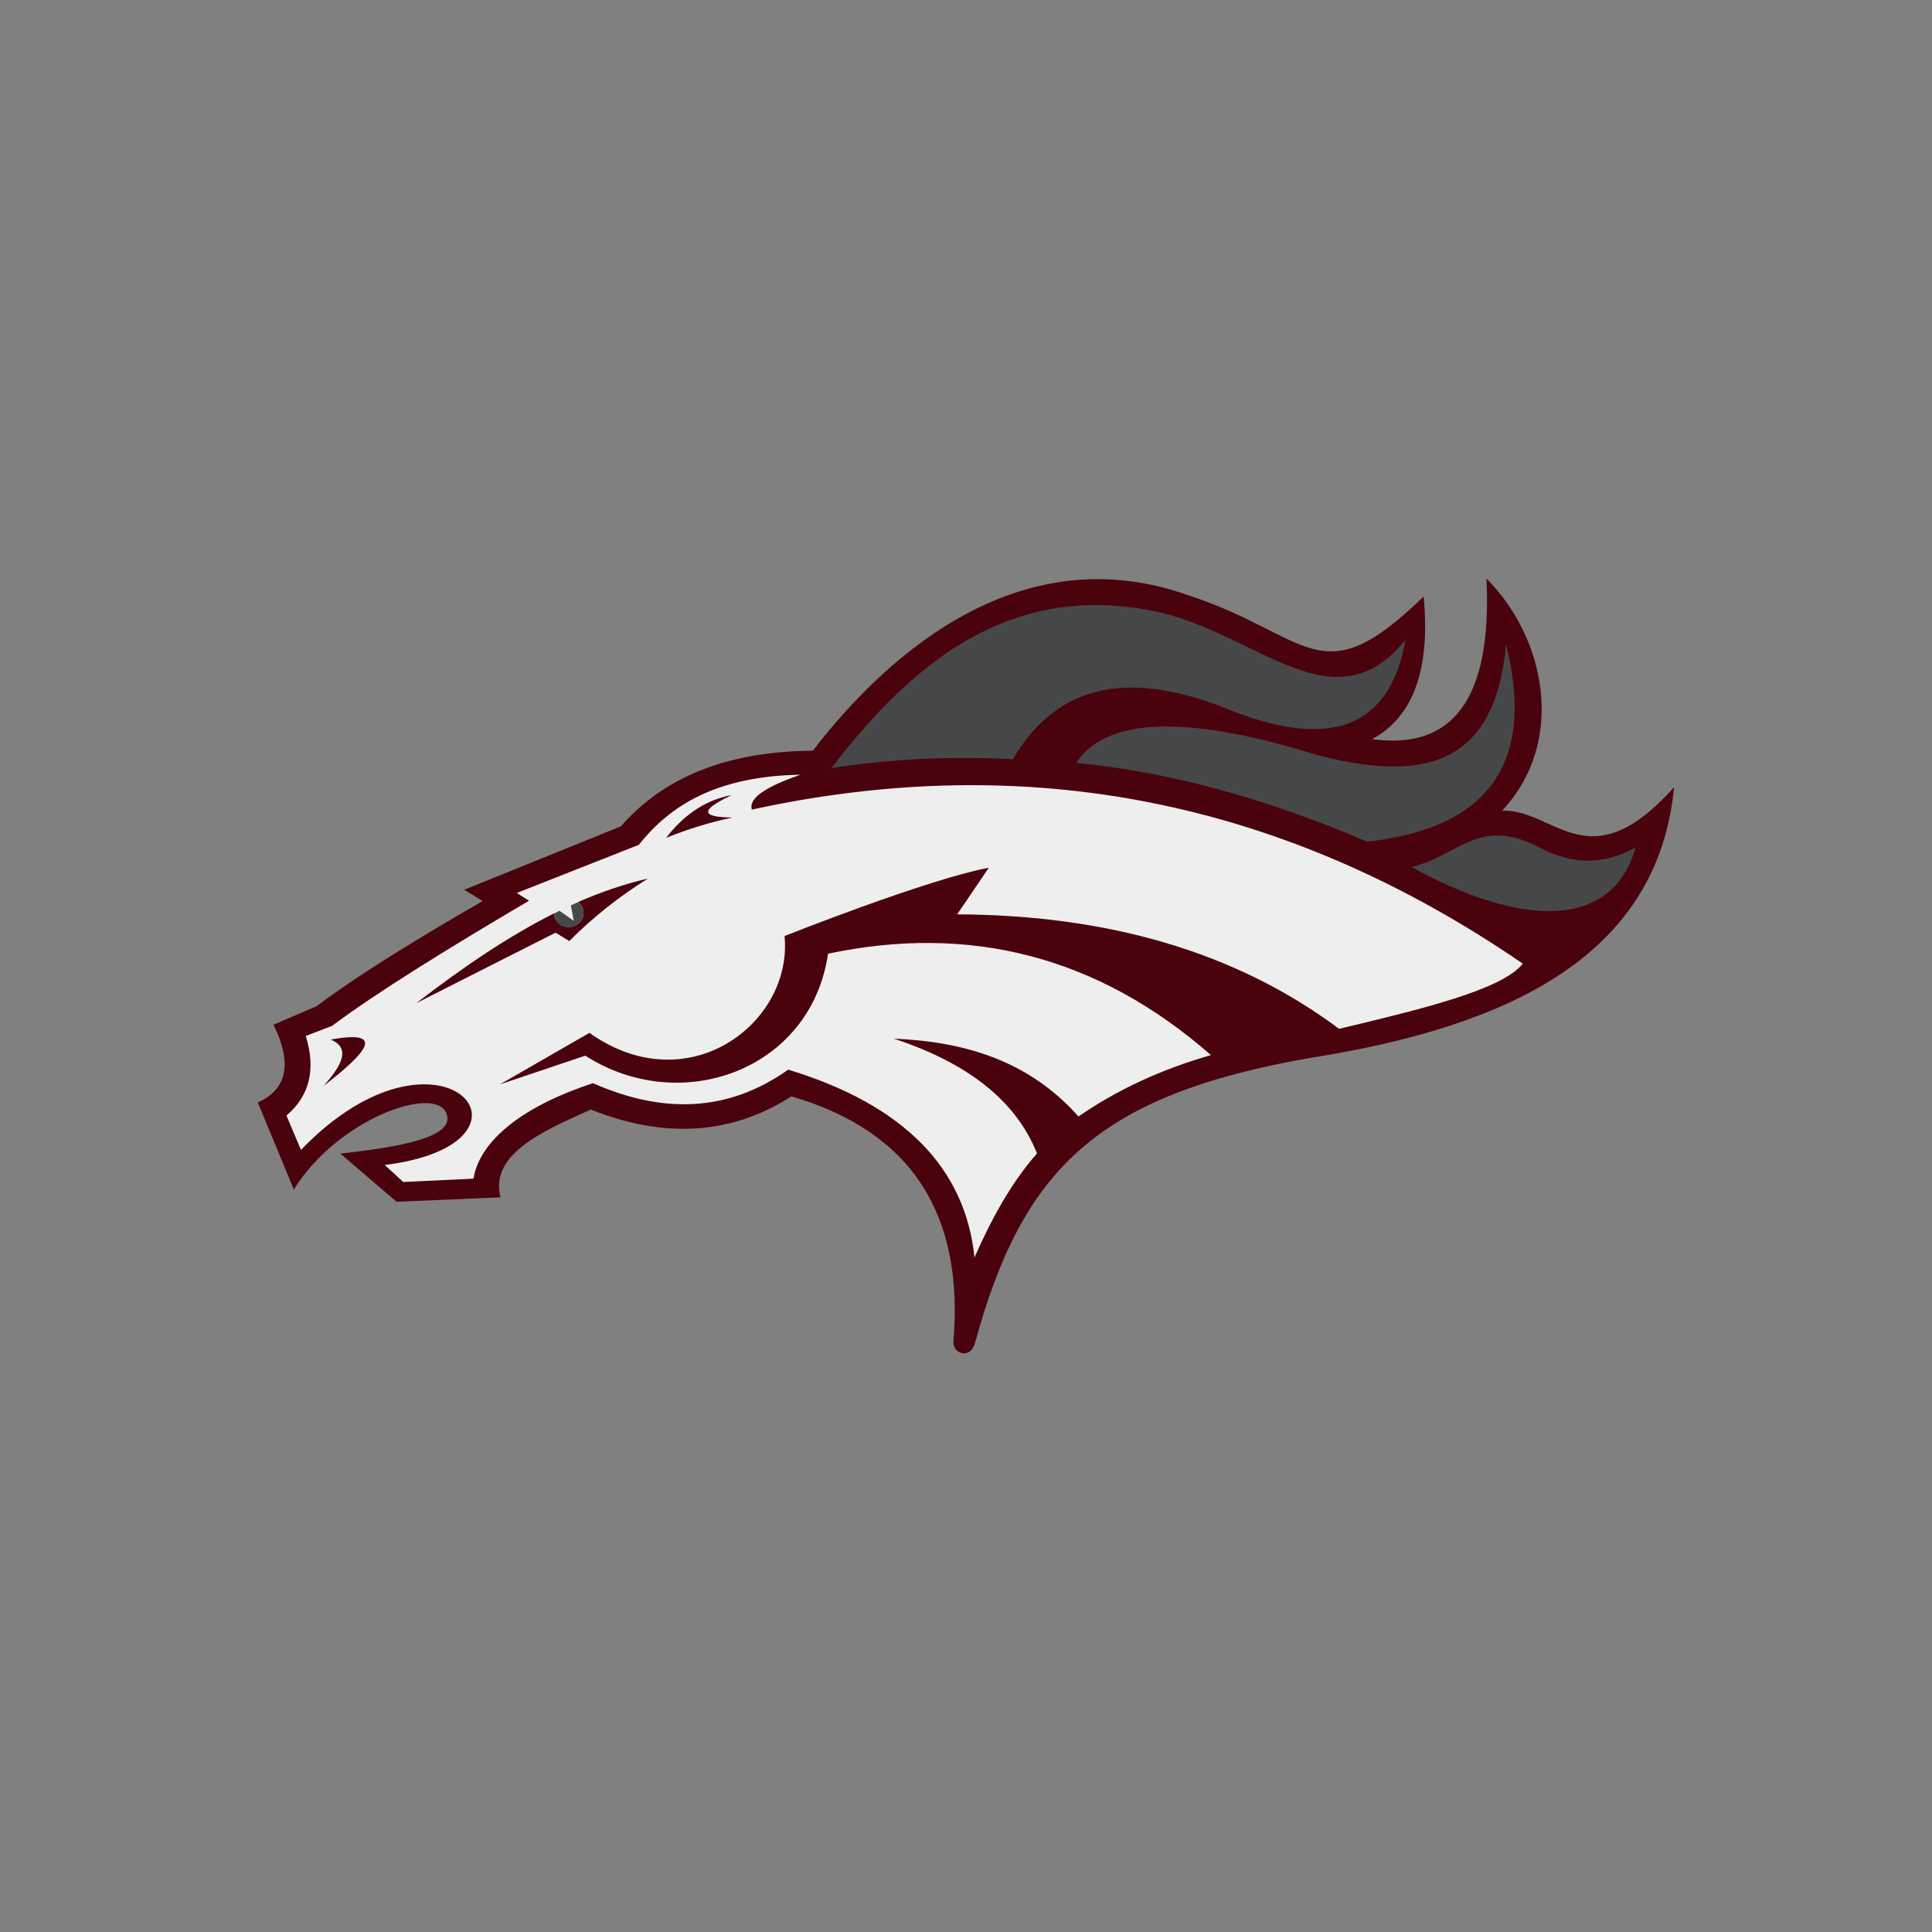
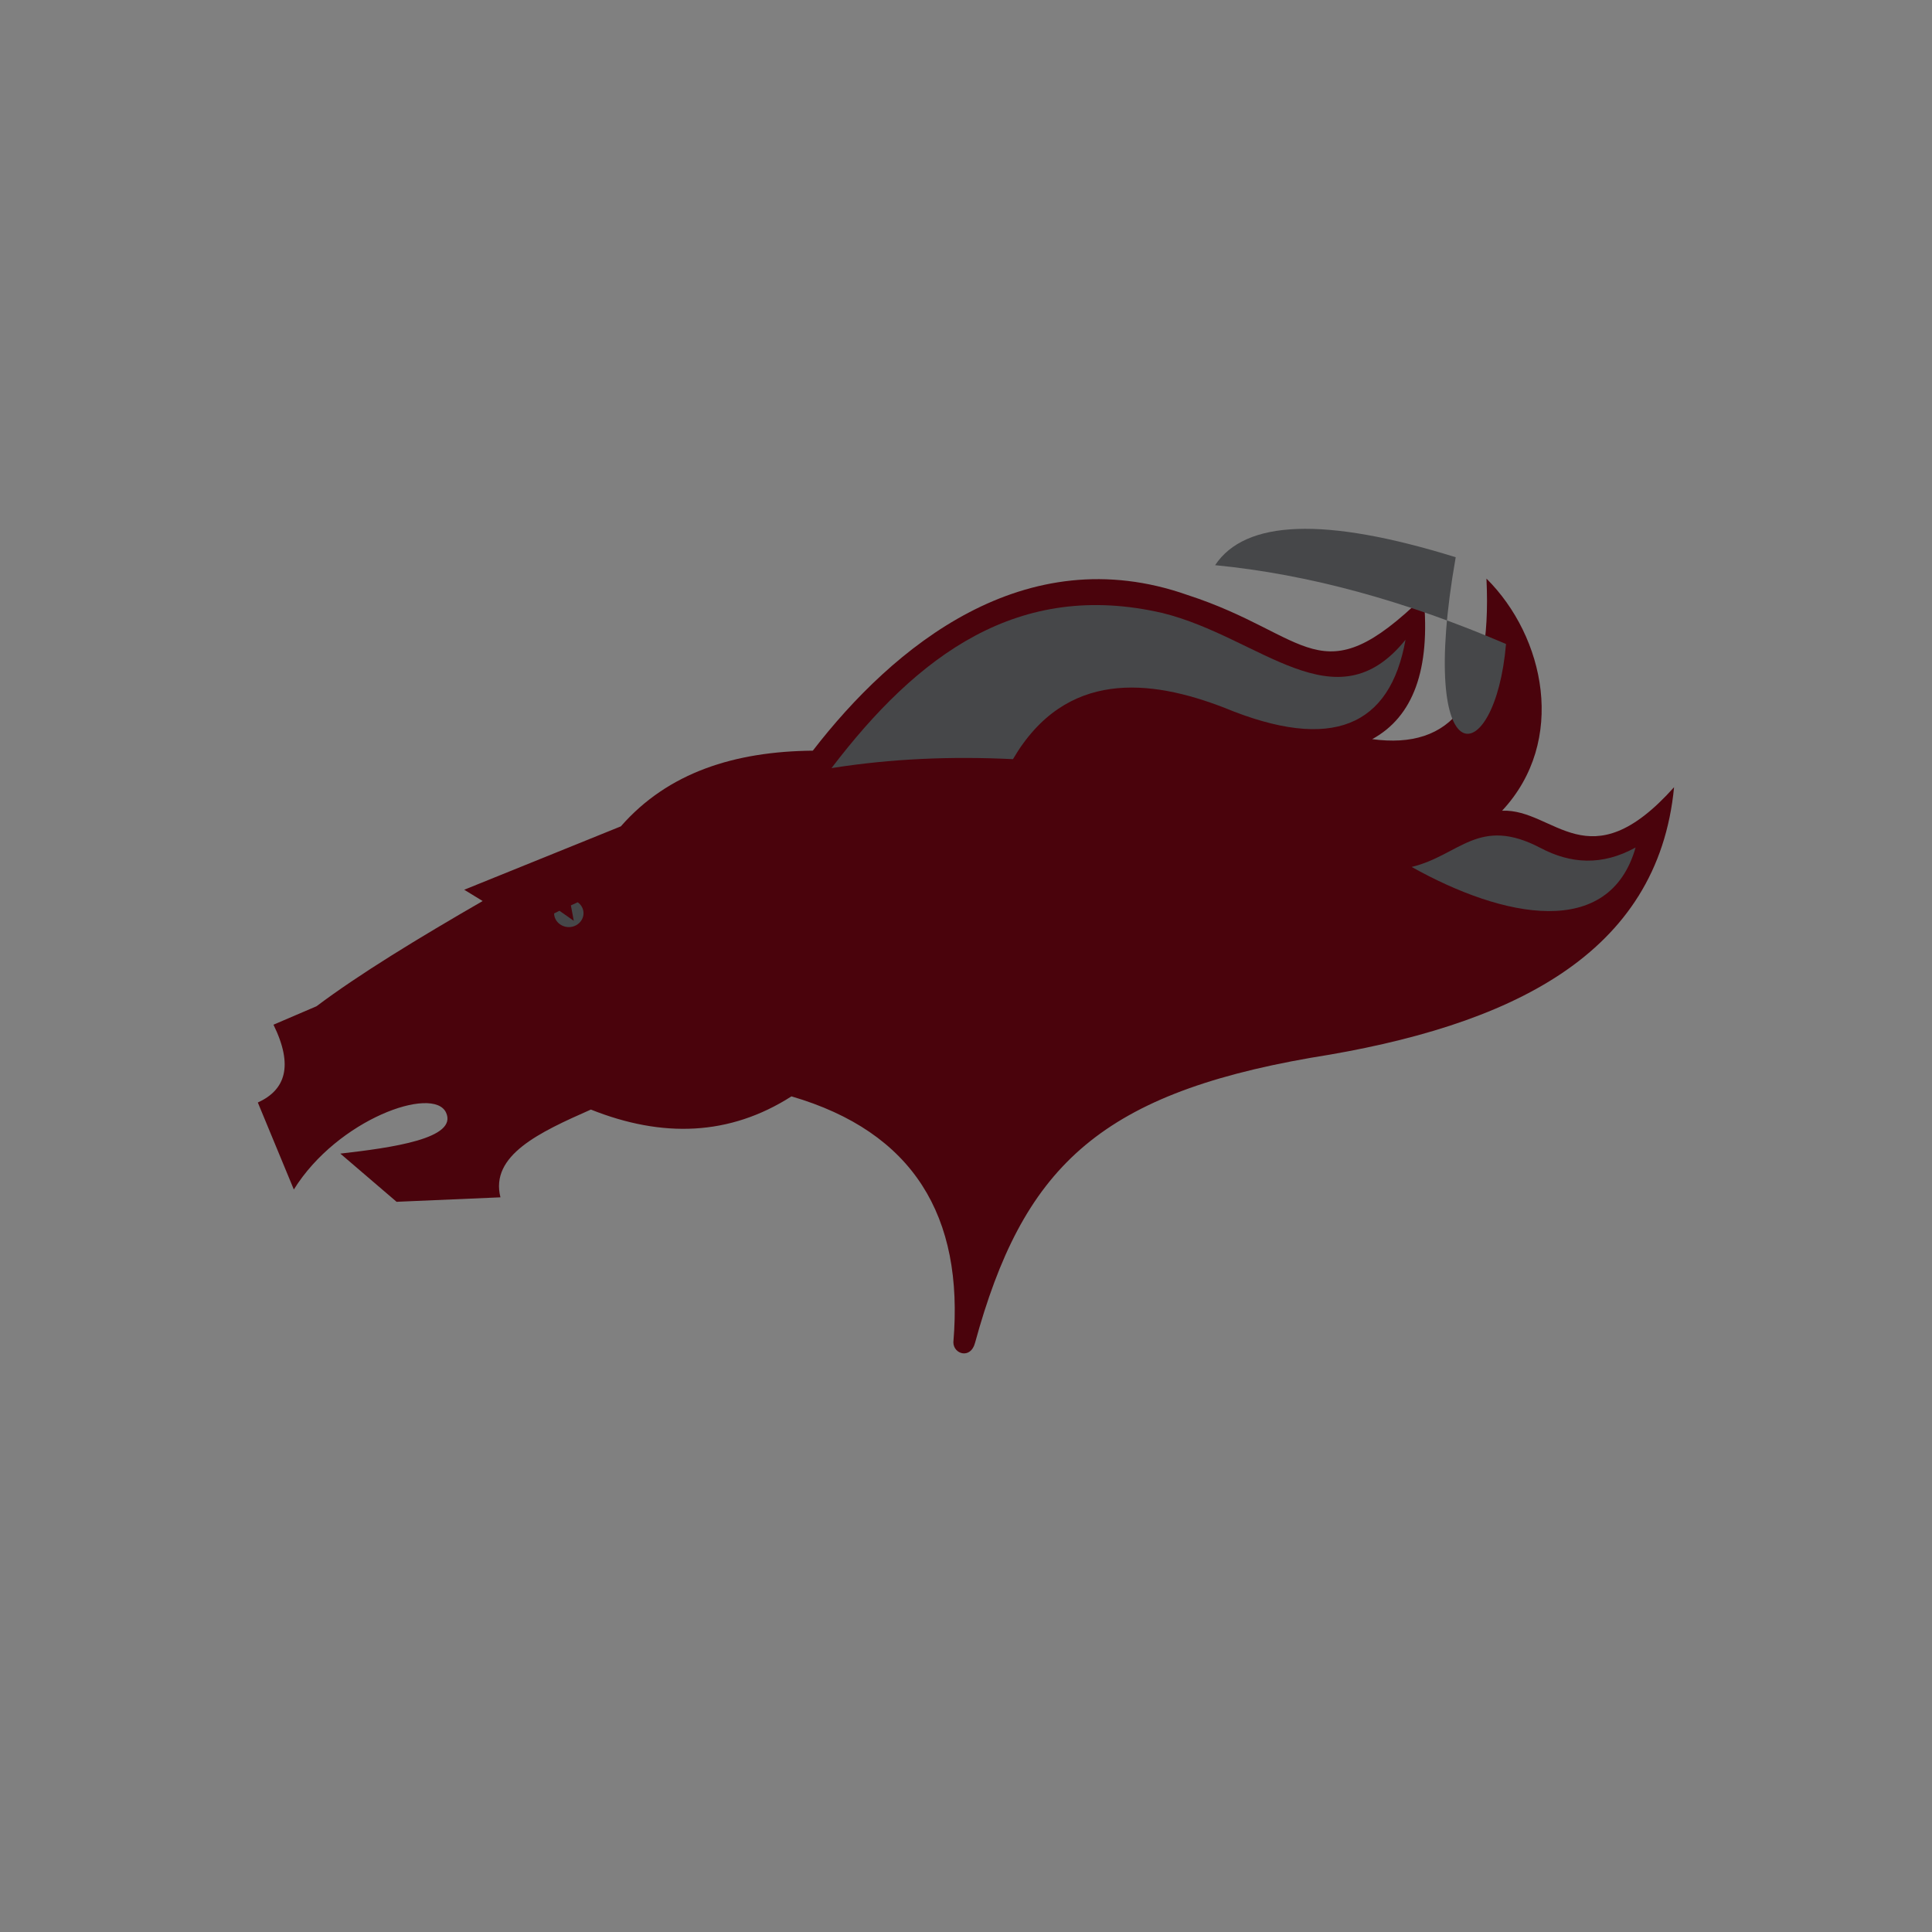
<svg xmlns="http://www.w3.org/2000/svg" version="1.1" id="Layer_1" x="0px" y="0px" width="1728px" height="1728px" viewBox="0 0 1728 1728" style="enable-background:new 0 0 1728 1728;" xml:space="preserve">
  <rect x="0" y="0" width="1728" height="1728" fill="#808080" stroke="none" />
  <style type="text/css">
	.st0{fill:#4A030C;}
	.st1{fill:#EEEEEF;}
	.st2{fill:#464749;}
</style>
  <g>
    <path class="st0" d="M1227.3,661.1c70.4,9.6,107.5-33.4,102.2-143.6c52.3,52,72.2,145.2,14,207.6c46.9-1.9,77.2,64.6,153.8-21   c-14.4,149.7-145.5,213.7-324.9,242C981,979.5,914.6,1045.9,872.1,1201c-3.9,15-19.4,10.2-19.4-0.5c9.6-113-36-188.1-144.8-219.9   c-55.4,35.4-115.5,37.3-179.4,11.8c-45.7,20.2-90.4,40.8-80.9,78.5l-92.9,4l-50.3-43.1c46.3-5.3,105.5-13.5,94.5-36.8   c-11.5-24.2-96.9,5.9-136.1,68.9l-32.2-77.8c24.6-11.2,32.1-32.7,14-69.6l38.5-16.5c38.3-28.8,90.9-60.8,148.6-94.1l-16.5-10.1   l140.1-56.7c42.3-48.3,101.8-67,171.7-67.7c71.6-92.8,189.4-190.6,335.2-139.2c109.9,35.7,117.9,92.2,211.1,1.3   C1279.6,599,1263.9,641.1,1227.3,661.1z" />
-     <path class="st1" d="M672.5,724.1c-3.2-10.2,12.6-20.6,43.6-31.2c-74.6,1.3-116.4,27-144.7,62.7l-109.2,43.1l11,6.9   c-72.8,42.9-136.3,82.1-176.1,111.9l-23.6,9.1c9.4,30.4,3,53.9-17.3,71.2l13,30.7c125.2-130.1,230.7-6,74.9,13.5l16.6,15.2l62.8-3   c5.8-35.7,47.2-65.9,106.9-85.4c61.9,27.4,120.4,26.3,174.6-12.1c102.9,31.4,158.3,87.5,166.6,168c15.7-35.9,33.7-67.9,55.9-93   c-19-48-63.2-81.4-128-102.7c63.1,2.6,120.6,19.5,165.1,69.6c34.8-24,74.3-42.3,118.5-54.9C981.4,854.6,866.7,826.4,740.6,853   c-15.3,104.7-132.2,145.8-217.1,91.2l-76.4,25.7l80.1-46.1c88.2,62.7,182.1-8.8,174.5-86.6c0,0,126.9-50.5,182.7-61.1l-28.3,41.7   c133.6,0.6,248.5,32.9,341.6,102.4c72.6-17.4,145.6-34.7,164.3-58.3C1147.2,714.5,917.1,670.8,672.5,724.1z M289.5,971.2   c15.5-17.6,25-33.5,6.3-41.4C345.8,920.7,328.3,941.3,289.5,971.2z M509.2,841.7l-12.3-7.5l-124.5,63   c40.8-31.5,81.8-59.5,123.2-80.3c0.1,6.8,5.9,12.2,13.2,12.2c7.3,0,13.1-5.5,13.1-12.4c0-4-2-7.6-5.1-9.8   c20.8-9.1,41.7-16.3,62.7-21.1C553.3,802.2,529.9,820.8,509.2,841.7z M595.7,749.4c15-19.1,33.3-33.5,58.8-38.3   c-33,15.7-23.1,19.8,0.7,20.1C634.8,735.4,615,741.7,595.7,749.4z" />
    <path class="st2" d="M521.9,816.8c0,6.8-5.9,12.4-13.1,12.4c-7.2,0-13.1-5.5-13.2-12.2c1.6-0.8,3.2-1.6,4.8-2.4l12.8,9l-2.6-13.8   c2-0.9,4.1-1.9,6.1-2.8C519.9,809.2,521.9,812.8,521.9,816.8z" />
    <path class="st2" d="M1462.9,758c-23.5,82.4-117.9,63.5-200.3,17.4c42.9-10.3,59.9-46.1,115.4-16.9   C1404.6,772.5,1432.7,774.7,1462.9,758z" />
-     <path class="st2" d="M1347,576c25.8,103.5-12.5,164.5-124.3,176.8c-90-38.6-176.7-62.4-260.2-70.5c26.8-40.3,97.3-43.7,215.2-7.1   C1266.8,698.5,1337.3,689.7,1347,576z" />
+     <path class="st2" d="M1347,576c-90-38.6-176.7-62.4-260.2-70.5c26.8-40.3,97.3-43.7,215.2-7.1   C1266.8,698.5,1337.3,689.7,1347,576z" />
    <path class="st2" d="M1257.1,572.2c-13.7,77-65.2,100.9-162.3,60.7c-65.9-25.4-141.7-34.4-188.8,46.1c-54.6-2.7-108.7-0.5-162.3,8   c76.8-100.8,166.8-168.6,296.1-138.7C1127.3,569.9,1194.5,649.9,1257.1,572.2z" />
  </g>
</svg>